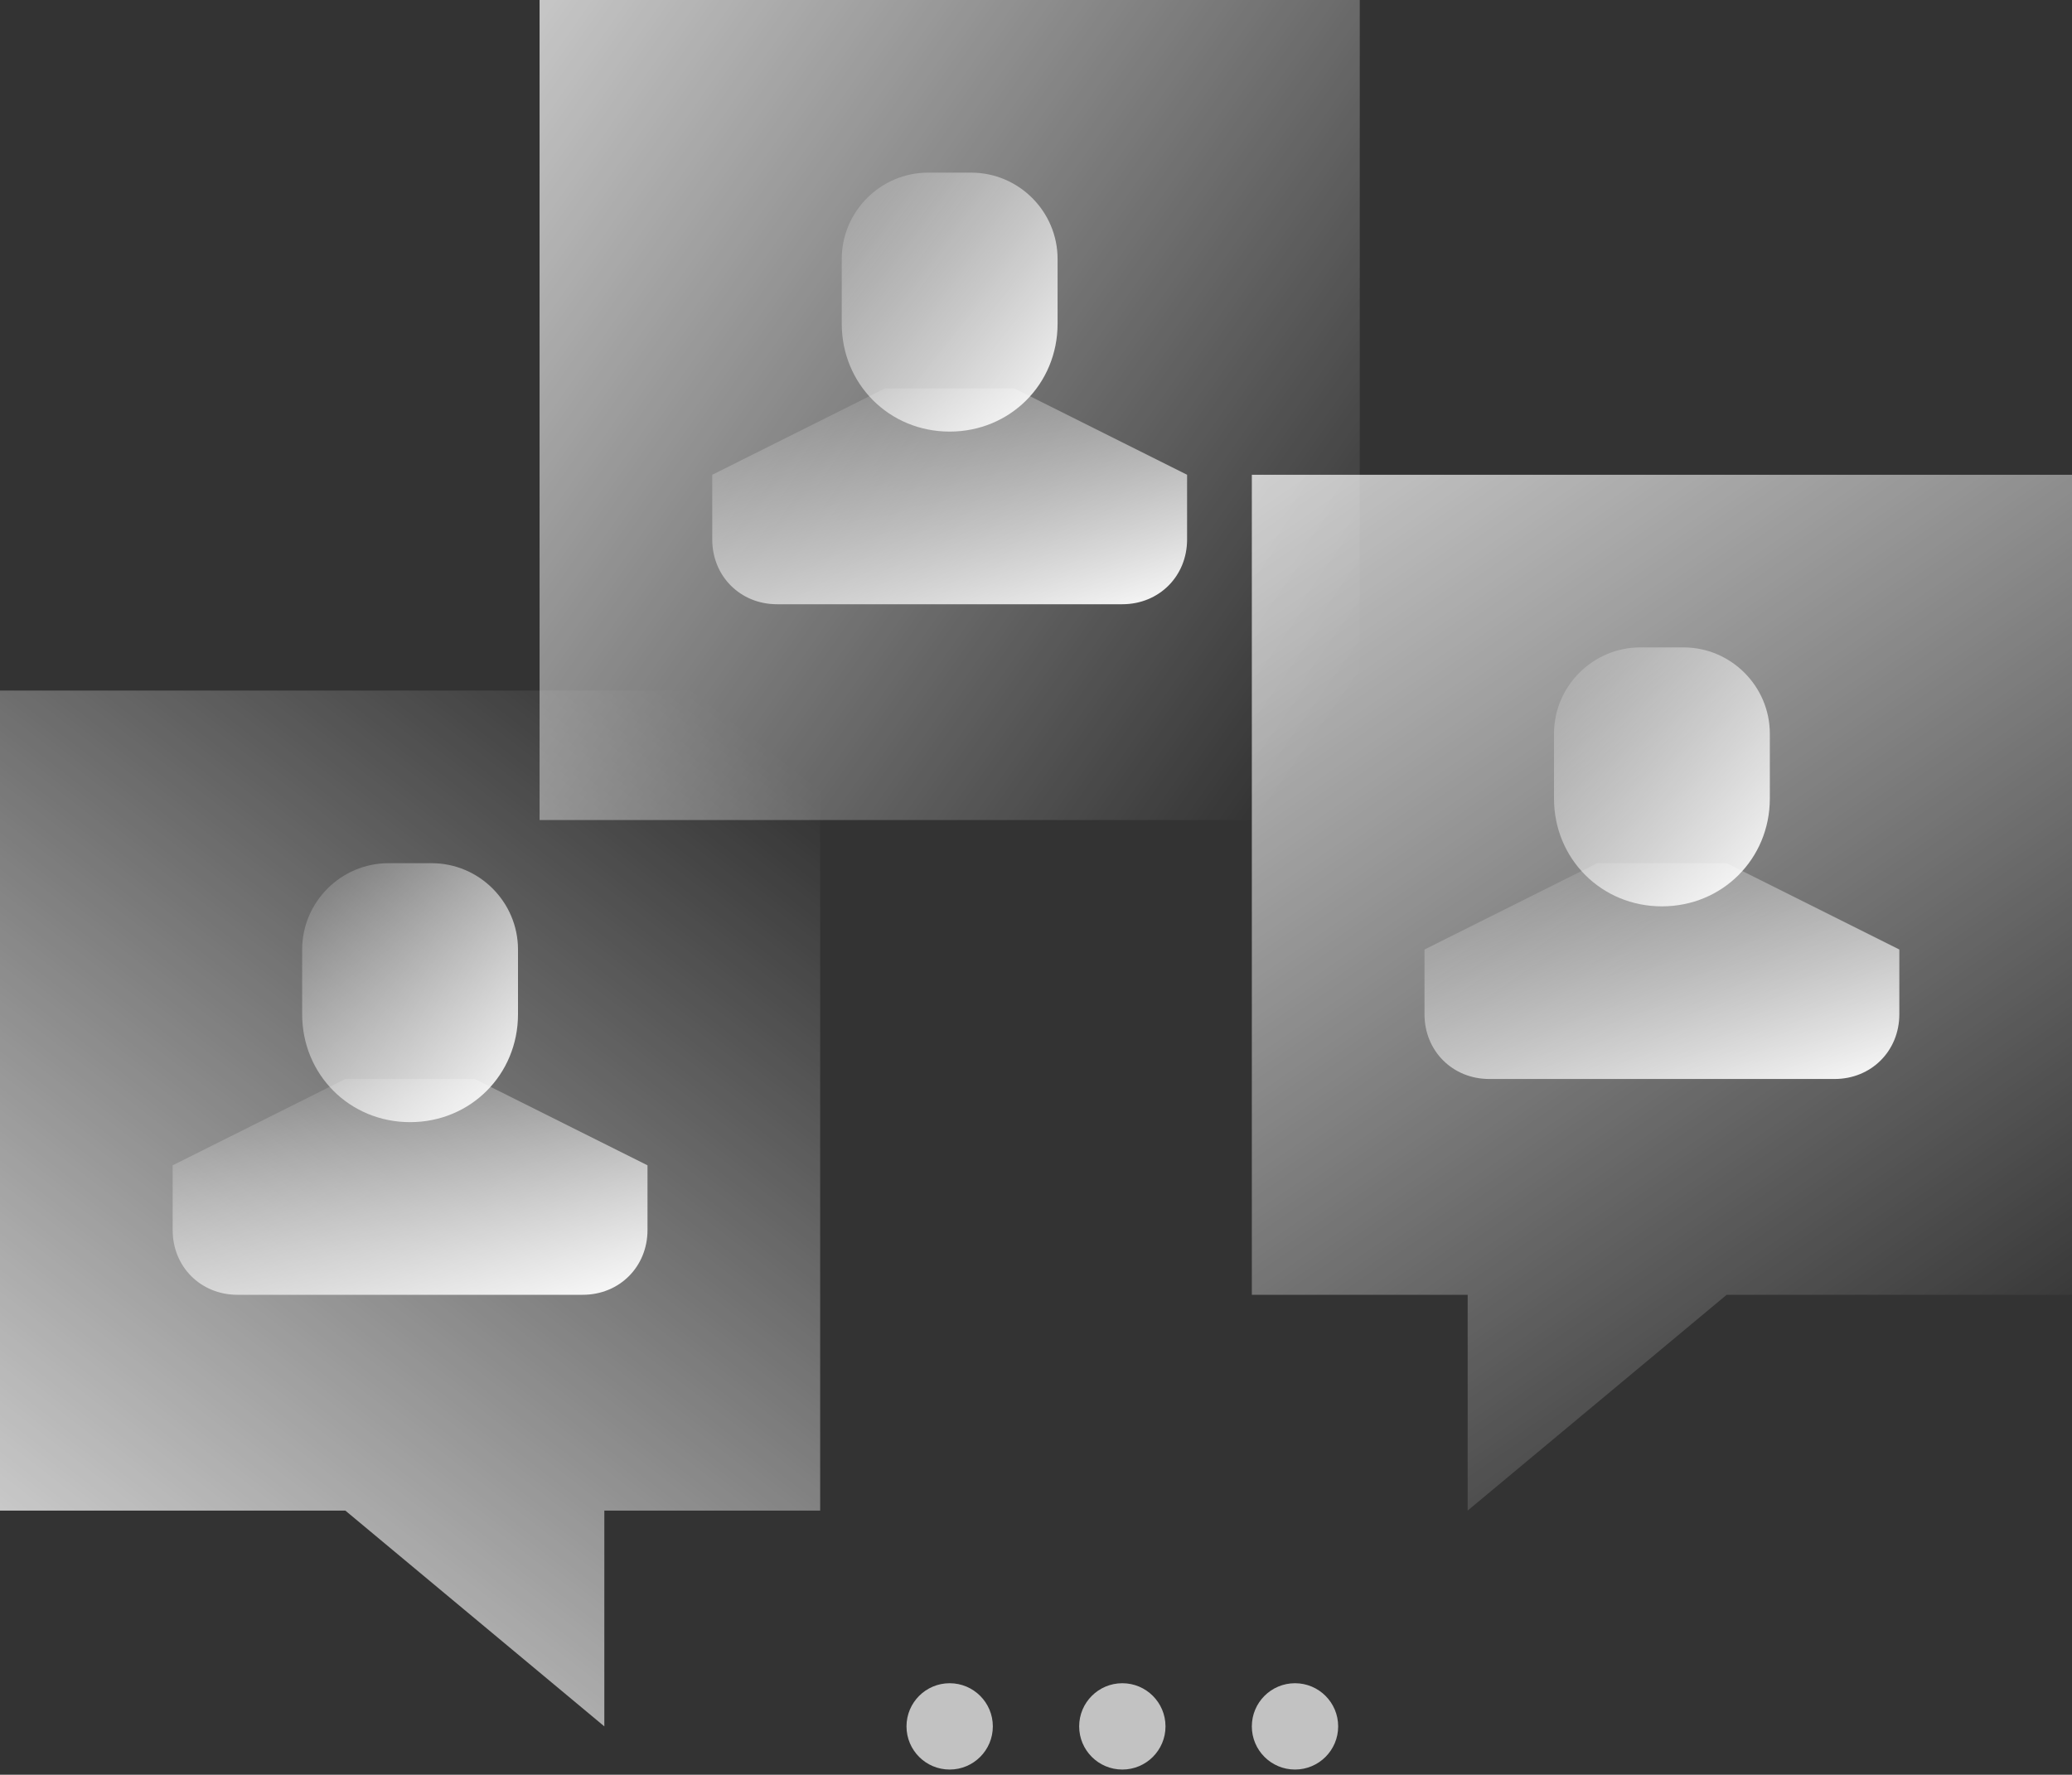
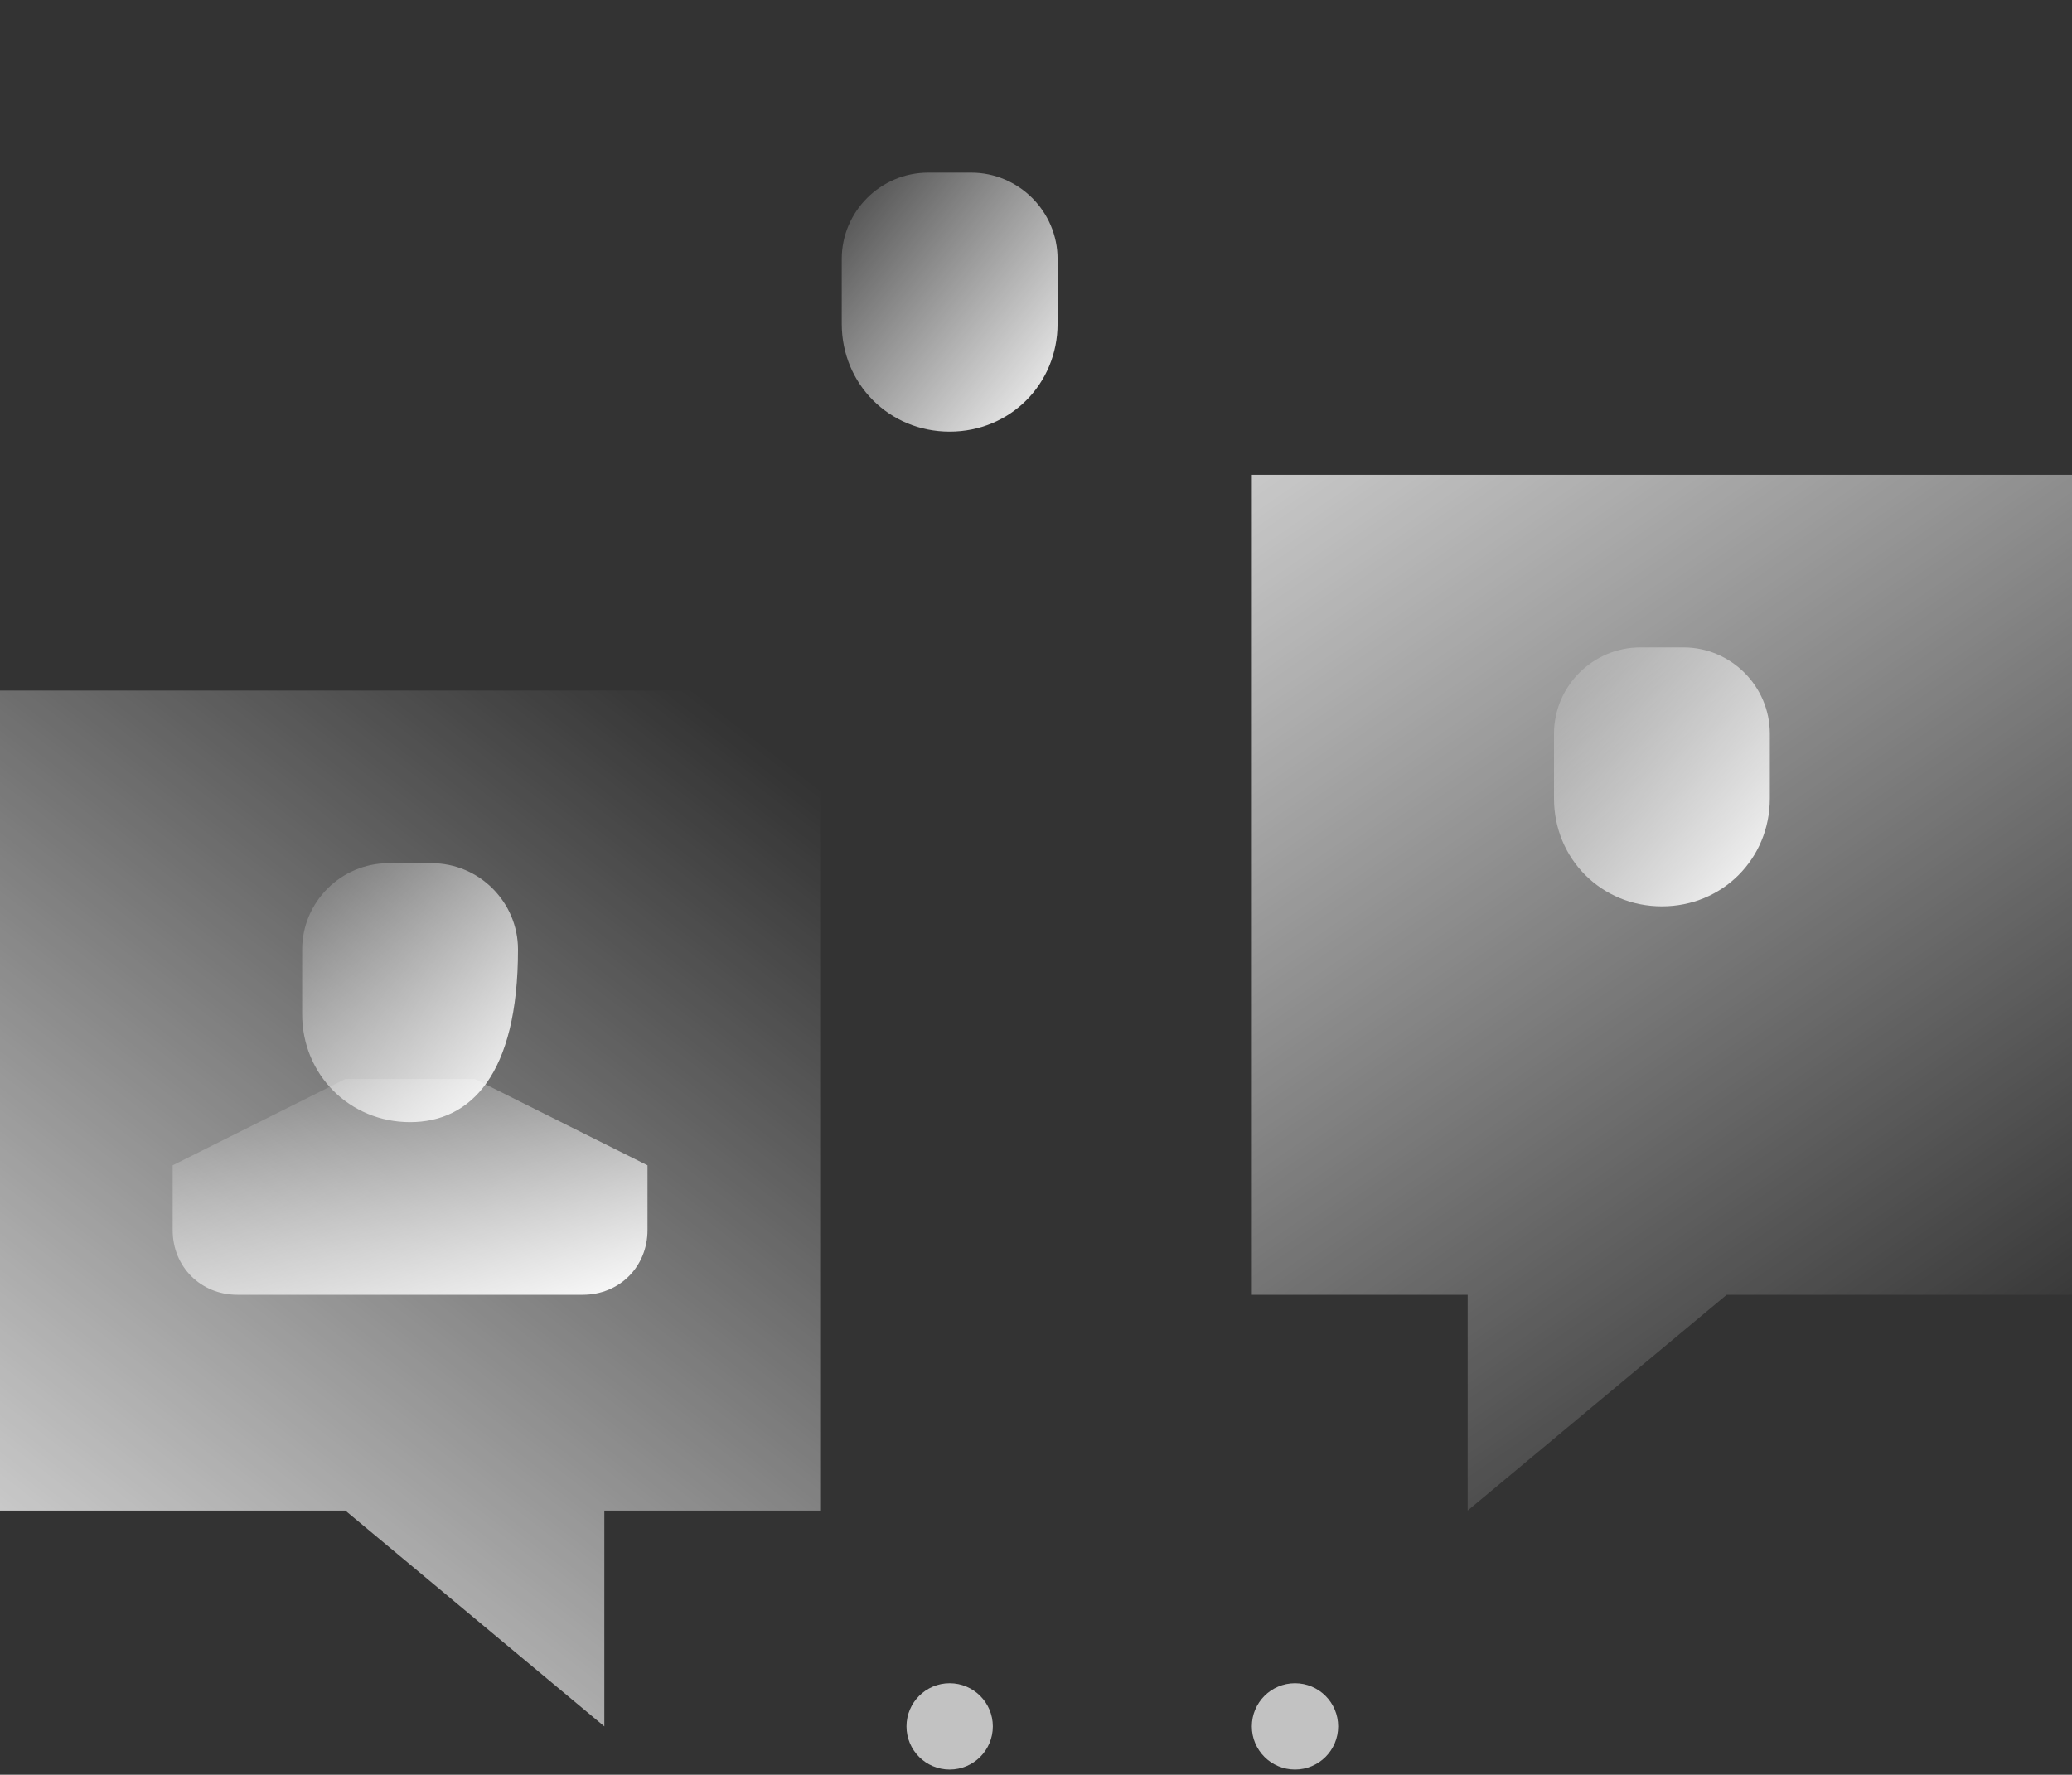
<svg xmlns="http://www.w3.org/2000/svg" width="300" height="257" viewBox="0 0 300 257" fill="none">
  <rect x="0" y="0" width="300" height="257" fill="#333333" stroke="none" />
  <path d="M300 187.5H250L212.5 218.75V187.5H181.25V68.75H300V187.5Z" fill="url(#paint0_linear_131_4)" />
  <path d="M0 218.75H50L87.5 250V218.75H118.75V100H0V218.75Z" fill="url(#paint1_linear_131_4)" />
-   <path d="M196.875 0H78.125V118.75H196.875V0Z" fill="url(#paint2_linear_131_4)" />
-   <path d="M250 125L275 137.5V146.875C275 152.188 270.938 156.25 265.625 156.25H215.625C210.312 156.25 206.25 152.188 206.25 146.875V137.5L231.25 125H250Z" fill="url(#paint3_linear_131_4)" />
  <path d="M237.5 93.75H243.75C250.625 93.75 256.25 99.375 256.25 106.25V115.625C256.25 124.375 249.375 131.25 240.625 131.25C231.875 131.25 225 124.375 225 115.625V106.25C225 99.375 230.625 93.75 237.5 93.75Z" fill="url(#paint4_linear_131_4)" />
  <path d="M68.75 156.25L93.75 168.75V178.125C93.75 183.438 89.688 187.5 84.375 187.5H34.375C29.062 187.5 25 183.438 25 178.125V168.75L50 156.25H68.75Z" fill="url(#paint5_linear_131_4)" />
-   <path d="M56.25 125H62.5C69.375 125 75 130.625 75 137.5V146.875C75 155.625 68.125 162.5 59.375 162.5C50.625 162.5 43.75 155.625 43.75 146.875V137.5C43.75 130.625 49.375 125 56.25 125Z" fill="url(#paint6_linear_131_4)" />
-   <path d="M146.875 56.25L171.875 68.75V78.125C171.875 83.438 167.813 87.5 162.5 87.5H112.5C107.187 87.5 103.125 83.438 103.125 78.125V68.75L128.125 56.25H146.875Z" fill="url(#paint7_linear_131_4)" />
+   <path d="M56.25 125H62.5C69.375 125 75 130.625 75 137.5C75 155.625 68.125 162.5 59.375 162.5C50.625 162.5 43.75 155.625 43.75 146.875V137.5C43.75 130.625 49.375 125 56.25 125Z" fill="url(#paint6_linear_131_4)" />
  <path d="M134.375 25H140.625C147.5 25 153.125 30.625 153.125 37.5V46.875C153.125 55.625 146.25 62.5 137.5 62.5C128.75 62.5 121.875 55.625 121.875 46.875V37.5C121.875 30.625 127.5 25 134.375 25Z" fill="url(#paint8_linear_131_4)" />
  <g opacity="0.7">
    <path d="M137.5 256.25C140.952 256.25 143.75 253.452 143.75 250C143.75 246.548 140.952 243.75 137.5 243.75C134.048 243.75 131.25 246.548 131.25 250C131.25 253.452 134.048 256.25 137.5 256.25Z" fill="white" />
  </g>
  <g opacity="0.7">
-     <path d="M162.5 256.25C165.952 256.25 168.75 253.452 168.75 250C168.75 246.548 165.952 243.75 162.5 243.75C159.048 243.75 156.25 246.548 156.25 250C156.25 253.452 159.048 256.25 162.5 256.25Z" fill="white" />
-   </g>
+     </g>
  <g opacity="0.7">
    <path d="M187.5 256.25C190.952 256.25 193.75 253.452 193.75 250C193.75 246.548 190.952 243.75 187.5 243.75C184.048 243.75 181.25 246.548 181.25 250C181.25 253.452 184.048 256.25 187.5 256.25Z" fill="white" />
  </g>
  <defs>
    <linearGradient id="paint0_linear_131_4" x1="291.957" y1="202.311" x2="157.602" y2="8.139" gradientUnits="userSpaceOnUse">
      <stop stop-color="white" stop-opacity="0" />
      <stop offset="1" stop-color="white" />
    </linearGradient>
    <linearGradient id="paint1_linear_131_4" x1="103.617" y1="102.314" x2="-26.598" y2="270.258" gradientUnits="userSpaceOnUse">
      <stop stop-color="white" stop-opacity="0" />
      <stop offset="1" stop-color="white" />
    </linearGradient>
    <linearGradient id="paint2_linear_131_4" x1="195.978" y1="100.463" x2="21.132" y2="-22.389" gradientUnits="userSpaceOnUse">
      <stop stop-color="white" stop-opacity="0" />
      <stop offset="1" stop-color="white" />
    </linearGradient>
    <linearGradient id="paint3_linear_131_4" x1="232.32" y1="117.525" x2="248.194" y2="166.183" gradientUnits="userSpaceOnUse">
      <stop stop-color="white" stop-opacity="0" />
      <stop offset="1" stop-color="white" />
    </linearGradient>
    <linearGradient id="paint4_linear_131_4" x1="218.442" y1="93.916" x2="260.543" y2="127.735" gradientUnits="userSpaceOnUse">
      <stop stop-color="white" stop-opacity="0" />
      <stop offset="1" stop-color="white" />
    </linearGradient>
    <linearGradient id="paint5_linear_131_4" x1="51.07" y1="148.775" x2="66.944" y2="197.433" gradientUnits="userSpaceOnUse">
      <stop stop-color="white" stop-opacity="0" />
      <stop offset="1" stop-color="white" />
    </linearGradient>
    <linearGradient id="paint6_linear_131_4" x1="37.192" y1="125.166" x2="79.293" y2="158.985" gradientUnits="userSpaceOnUse">
      <stop stop-color="white" stop-opacity="0" />
      <stop offset="1" stop-color="white" />
    </linearGradient>
    <linearGradient id="paint7_linear_131_4" x1="129.195" y1="48.775" x2="145.069" y2="97.433" gradientUnits="userSpaceOnUse">
      <stop stop-color="white" stop-opacity="0" />
      <stop offset="1" stop-color="white" />
    </linearGradient>
    <linearGradient id="paint8_linear_131_4" x1="115.317" y1="25.166" x2="157.418" y2="58.985" gradientUnits="userSpaceOnUse">
      <stop stop-color="white" stop-opacity="0" />
      <stop offset="1" stop-color="white" />
    </linearGradient>
  </defs>
</svg>